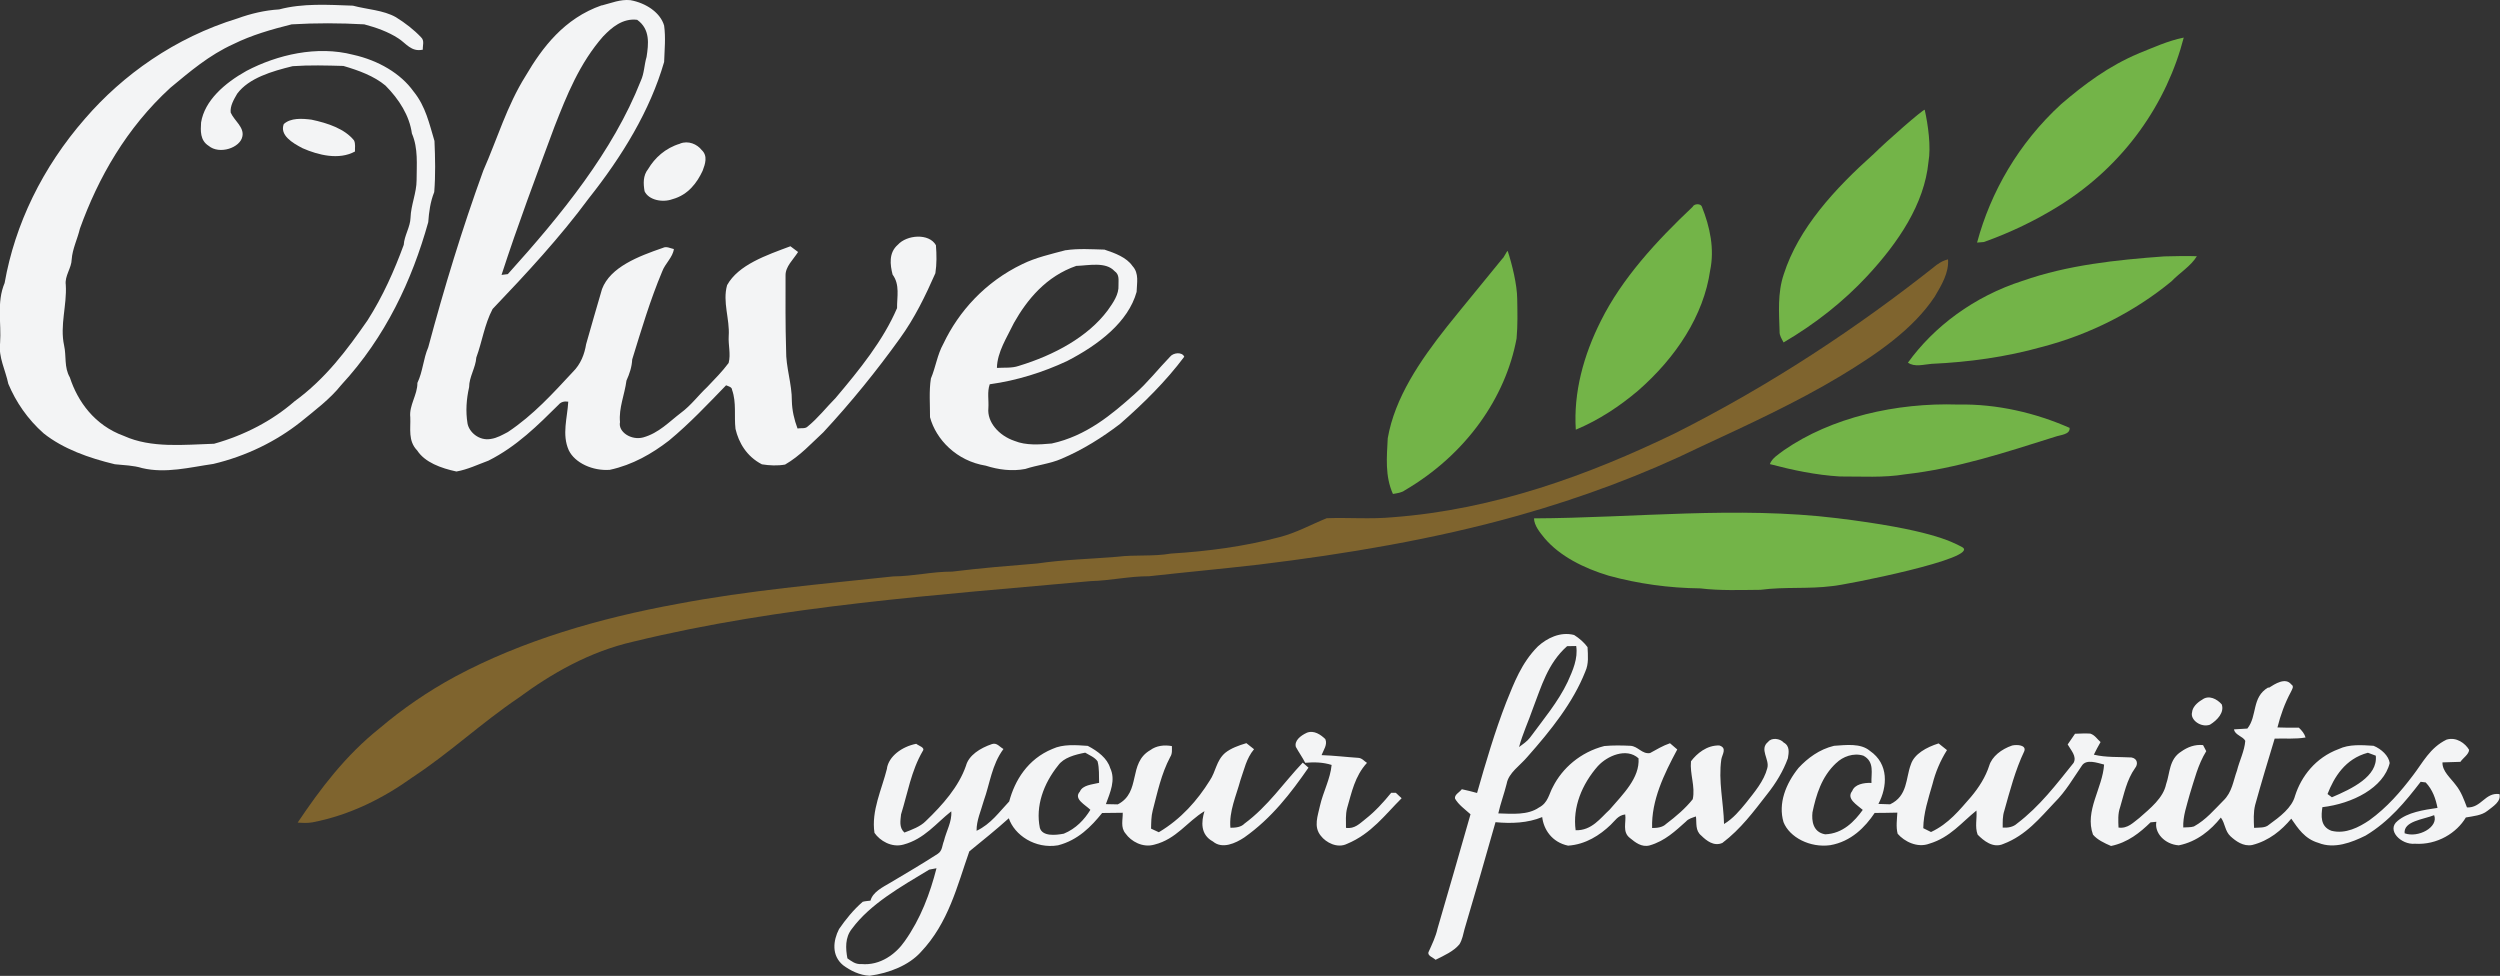
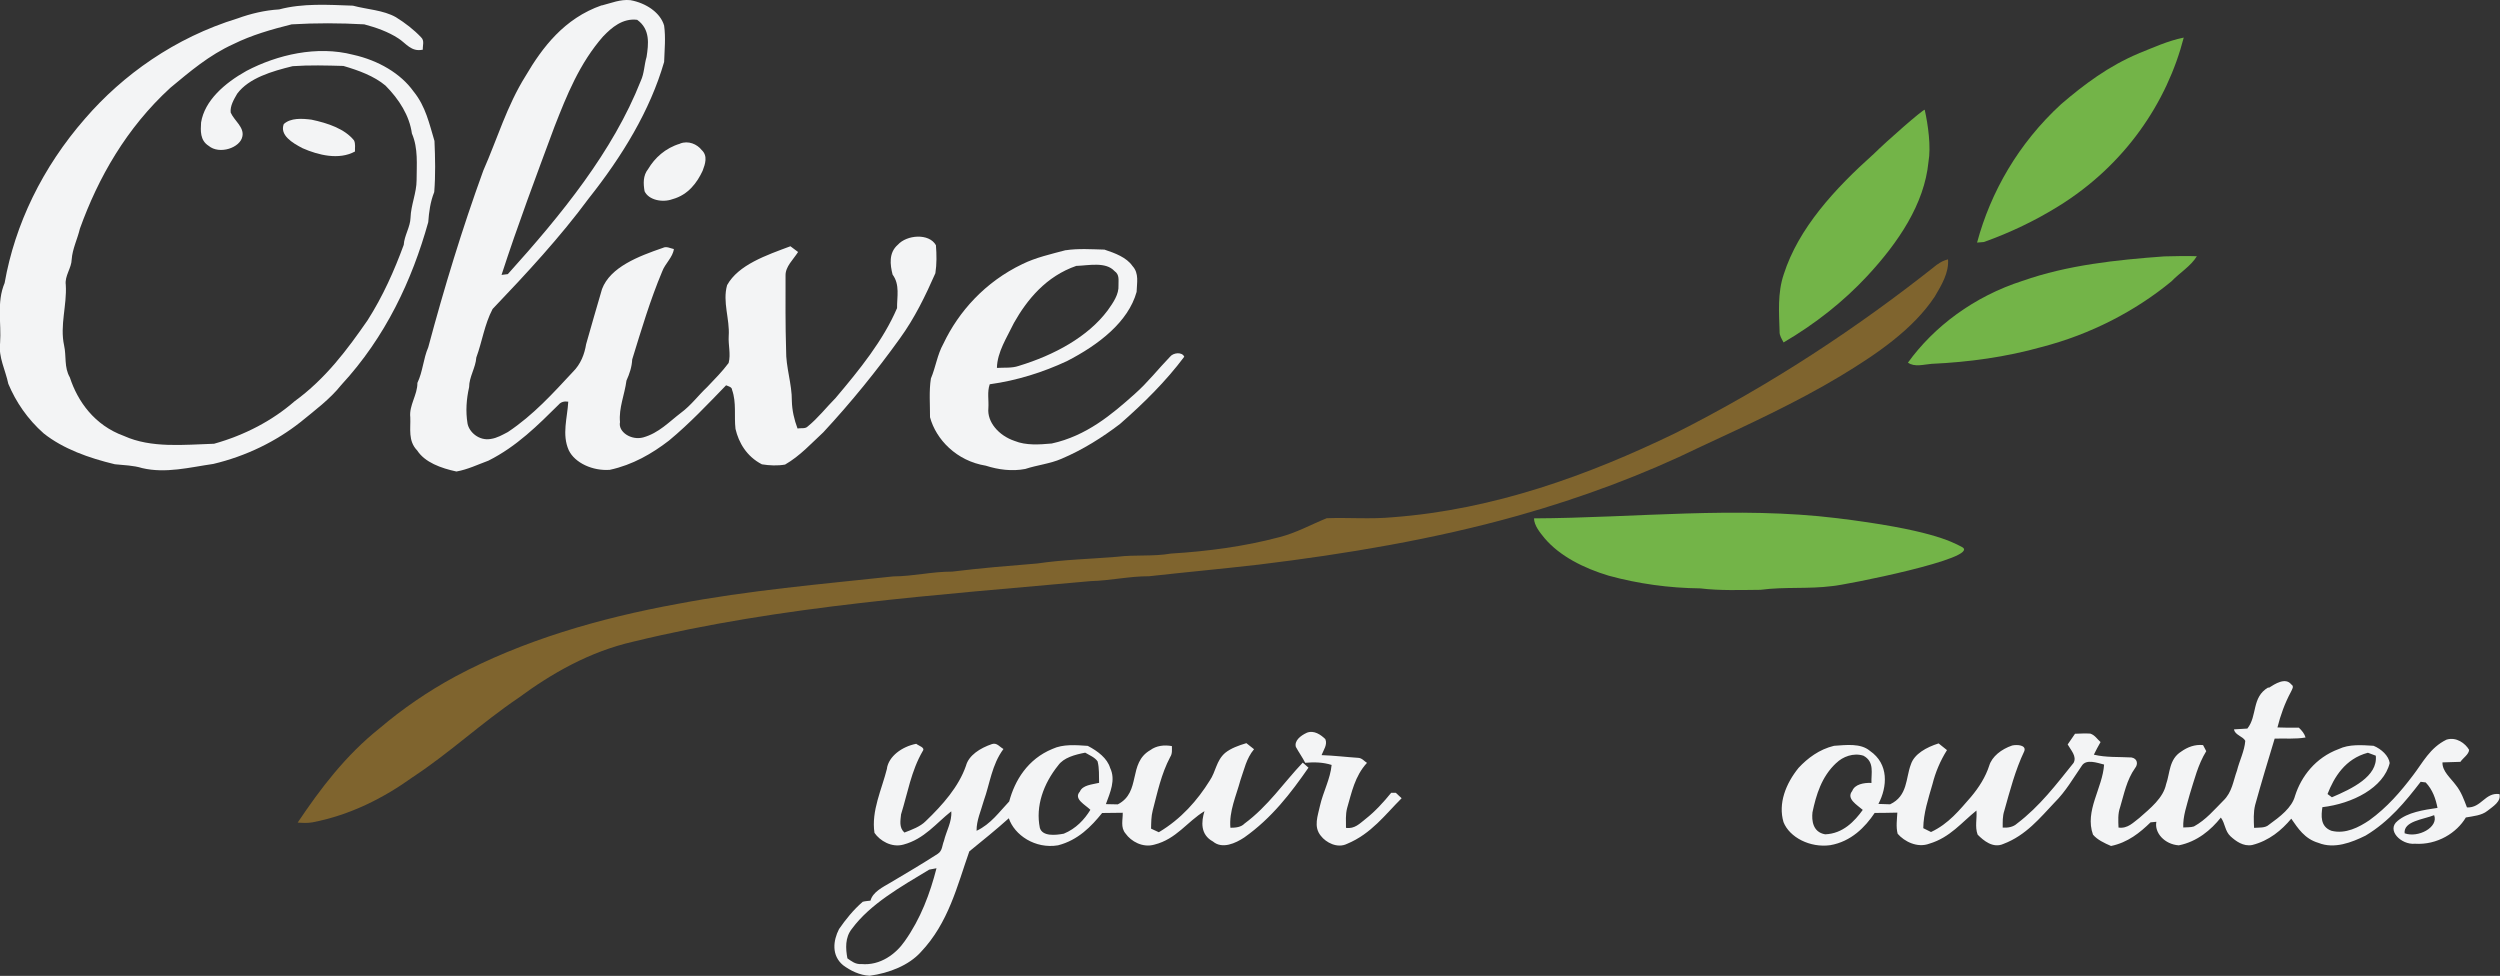
<svg xmlns="http://www.w3.org/2000/svg" id="Layer_2" data-name="Layer 2" viewBox="0 0 313.19 122.25">
  <rect x="0" y="0" width="313.19" height="122.25" fill="#333333" stroke="none" />
  <defs>
    <style>
      .cls-1 {
        fill: #f3f4f5;
      }

      .cls-1, .cls-2, .cls-3 {
        stroke-width: 0px;
      }

      .cls-2 {
        fill: #73b448;
      }

      .cls-3 {
        fill: #7f642e;
      }
    </style>
  </defs>
  <g id="Layer_1-2" data-name="Layer 1">
    <g>
      <path class="cls-1" d="M75.4.68c1.16-.29,2.31-.79,3.57-.66,1.99.36,3.77,1.58,4.23,3.19.21,1.51.05,3.04,0,4.55-1.76,6.09-5.25,11.81-9.44,17.09-3.58,4.85-7.78,9.39-12.05,13.86-1.02,1.94-1.3,4.07-2.04,6.08-.08,1.27-.9,2.43-.9,3.71-.34,1.5-.45,3.04-.2,4.55.19,1.07,1.44,2.21,2.92,1.94.8-.12,1.47-.52,2.14-.87,3.21-2.14,5.65-4.86,8.12-7.51,1.01-.99,1.48-2.26,1.68-3.5.65-2.3,1.32-4.61,1.99-6.9,1.04-2.75,4.55-4.1,7.63-5.16.45-.23.92.06,1.37.15-.13,1.03-1.1,1.82-1.46,2.8-1.52,3.62-2.62,7.33-3.76,11.03-.04.91-.33,1.79-.72,2.65-.22,1.74-.98,3.43-.81,5.2-.26,1.22,1.4,2.32,2.9,1.92,1.97-.55,3.26-1.96,4.72-3.07,1.3-.96,2.17-2.18,3.3-3.24.93-.98,1.9-1.95,2.69-3.02.29-1.1-.06-2.25.01-3.37.15-2.13-.8-4.27-.2-6.38,1.41-2.55,4.93-3.75,7.93-4.87.32.24.65.48.96.72-.6.95-1.6,1.83-1.57,2.95,0,3.11-.03,6.22.07,9.33-.04,2.15.74,4.25.72,6.4.03,1.16.29,2.31.71,3.43.41-.08.95.06,1.25-.23,1.34-1.09,2.34-2.4,3.52-3.59,3-3.55,5.96-7.2,7.7-11.26-.02-1.41.38-2.93-.56-4.2-.31-1.23-.51-2.73.66-3.74,1.11-1.24,3.9-1.48,4.77.06.09,1.17.11,2.35-.07,3.51-1.24,2.81-2.58,5.6-4.46,8.19-2.91,4.05-6.09,7.98-9.58,11.74-1.52,1.4-2.89,2.94-4.79,4.04-.95.17-1.96.12-2.9-.03-1.92-.99-2.91-2.72-3.31-4.44-.19-1.62.14-3.29-.43-4.89-.01-.35-.43-.44-.75-.57-2.3,2.37-4.55,4.77-7.16,6.93-2.1,1.62-4.54,3.04-7.41,3.66-2.12.16-4.38-.86-5.14-2.46-.88-1.98-.17-4.06-.06-6.08-.51-.08-.92.04-1.2.37-2.6,2.57-5.24,5.23-8.8,7.02-1.31.48-2.6,1.11-4.01,1.36-1.95-.42-3.95-1.15-4.91-2.63-1.18-1.21-.81-2.75-.87-4.16-.17-1.5.91-2.82.89-4.31.69-1.44.73-3.01,1.36-4.46,1.99-7.43,4.24-14.83,6.9-22.15,1.75-3.96,2.94-8.09,5.31-11.87,2.07-3.52,4.81-7.18,9.51-8.82ZM75.6,4.51c-3.01,3.42-4.6,7.44-6.14,11.37-2.29,6.17-4.61,12.33-6.63,18.56.2-.03.6-.08.79-.1,6.75-7.49,13.16-15.37,16.65-24.2.45-.97.43-2.01.73-3.01.24-1.59.49-3.46-1.18-4.65-1.83-.22-3.21.99-4.21,2.03Z" />
      <path class="cls-1" d="M34.97,1.18c2.96-.79,6.16-.58,9.24-.47,1.79.48,3.8.55,5.38,1.44,1.18.73,2.26,1.57,3.16,2.52.46.43.18,1.04.22,1.55-1.45.33-2.12-.82-3.08-1.42-1.24-.81-2.75-1.35-4.26-1.75-3.02-.17-6.07-.18-9.09,0-2.52.63-5.03,1.35-7.27,2.46-3.08,1.39-5.5,3.48-7.92,5.48-5.52,5.05-9.05,11.29-11.34,17.65-.3,1.29-.94,2.54-1.03,3.86-.02,1.09-.9,2.07-.74,3.19.16,2.54-.76,5.06-.21,7.59.3,1.33-.02,2.73.72,4,.97,2.98,3.07,5.99,6.77,7.33,3.44,1.56,7.52,1.1,11.3.98,3.86-1.08,7.33-2.92,10.07-5.31,3.92-2.85,6.63-6.51,9.16-10.16,1.92-3.01,3.34-6.21,4.53-9.45.07-1.17.82-2.23.85-3.4.05-1.59.76-3.12.76-4.71,0-1.95.22-3.96-.59-5.84-.3-2.21-1.59-4.27-3.31-6-1.42-1.19-3.35-1.9-5.27-2.46-2.11-.06-4.25-.12-6.36.03-2.61.64-5.47,1.48-6.94,3.44-.43.74-.91,1.54-.82,2.37.44,1.01,1.7,1.82,1.47,2.97-.25,1.45-2.89,2.33-4.23,1.2-1.1-.69-1.01-1.92-.95-2.92.44-2.74,2.93-4.93,5.69-6.47,3.85-2.02,8.82-3.2,13.36-2.02,3.15.7,5.96,2.34,7.57,4.6,1.52,1.86,1.98,4.08,2.62,6.2.09,2.13.14,4.27-.03,6.4-.49,1.22-.66,2.49-.75,3.77-2.02,7.24-5.33,14.38-10.91,20.41-1.39,1.75-3.31,3.18-5.11,4.65-3.04,2.4-6.78,4.25-10.91,5.23-2.93.42-5.95,1.22-8.91.52-1.1-.34-2.27-.36-3.42-.48-3.26-.78-6.48-1.93-8.91-3.86-2.03-1.79-3.49-3.95-4.44-6.22-.35-1.7-1.25-3.34-1.03-5.09.18-2.51-.46-5.11.57-7.54,1.29-7.34,4.73-14.48,10.08-20.6,4.72-5.46,11.23-10.13,19.12-12.55,1.63-.59,3.37-1.01,5.17-1.12Z" />
      <path class="cls-2" d="M267.95,6.68c1.83-.73,3.63-1.57,5.62-1.97-2.09,8.11-7.34,15.96-15.7,21.13-2.87,1.78-6.02,3.3-9.34,4.48-.21.02-.63.05-.85.07,1.7-6.32,5.17-12.42,10.54-17.35,2.86-2.45,5.97-4.79,9.74-6.36Z" />
-       <path class="cls-2" d="M241.12,13.75c.42,1.88.81,4.63.47,6.54-.51,5.27-3.78,10.1-7.68,14.3-2.95,3.17-6.48,5.97-10.47,8.31-.23-.44-.53-.88-.5-1.36-.07-2.4-.27-4.83.52-7.17,1.84-5.77,6.38-10.71,11.3-15.11,1.64-1.62,6.07-5.5,6.37-5.52Z" />
+       <path class="cls-2" d="M241.12,13.75c.42,1.88.81,4.63.47,6.54-.51,5.27-3.78,10.1-7.68,14.3-2.95,3.17-6.48,5.97-10.47,8.31-.23-.44-.53-.88-.5-1.36-.07-2.4-.27-4.83.52-7.17,1.84-5.77,6.38-10.71,11.3-15.11,1.64-1.62,6.07-5.5,6.37-5.52" />
      <path class="cls-1" d="M35.55,15.54c.87-.79,2.28-.7,3.47-.55,2.03.43,4.16,1.14,5.33,2.6.21.44.1.93.12,1.39-2.01,1.1-4.61.45-6.56-.41-1.3-.67-2.89-1.64-2.36-3.03Z" />
      <path class="cls-1" d="M85.19,17.99c1.04-.42,2.15.08,2.71.8.8.74.44,1.77.12,2.61-.68,1.46-1.79,3.01-3.77,3.55-1.27.47-3,.1-3.5-.99-.16-.93-.22-1.96.45-2.79.82-1.38,2.14-2.62,3.99-3.17Z" />
-       <path class="cls-2" d="M212.06,25.88c.2-.37.98-.41,1.14,0,1.03,2.57,1.6,5.32,1.04,8-.81,5.63-4.25,10.89-9.04,15.07-2.27,1.92-4.85,3.65-7.79,4.88-.3-4.66.97-9.33,3.15-13.65,2.64-5.29,6.92-9.96,11.51-14.29Z" />
      <path class="cls-1" d="M133.51,31.35c1.58-.24,3.24-.12,4.85-.08,1.34.44,2.78.99,3.5,2.04.88.94.55,2.17.53,3.26-1.05,3.77-4.76,6.63-8.73,8.67-2.98,1.39-6.25,2.43-9.67,2.9-.34.97-.1,2-.17,3-.17,1.72,1.29,3.43,3.29,4.1,1.42.58,3.11.46,4.65.32,4.34-.95,7.53-3.64,10.4-6.21,1.64-1.45,2.93-3.12,4.42-4.66.38-.5,1.5-.65,1.78,0-2.27,3.04-5.07,5.82-8.06,8.43-2.21,1.68-4.62,3.21-7.33,4.36-1.42.62-3.05.78-4.53,1.27-1.66.32-3.38.09-4.94-.41-3.69-.6-6.24-3.3-6.99-6.07.01-1.62-.14-3.25.11-4.85.61-1.44.79-2.97,1.57-4.37,1.9-4,5.2-7.72,9.9-9.97,1.67-.82,3.58-1.25,5.42-1.74ZM134.86,33.3c-3.82,1.31-6.2,4.26-7.83,7.14-.88,1.83-2.1,3.65-2.14,5.65.9-.06,1.87.05,2.73-.25,4.48-1.36,8.69-3.66,11.15-6.96.69-.97,1.42-2.01,1.35-3.15-.02-.61.16-1.32-.5-1.77-1.09-1.19-3.18-.71-4.75-.65Z" />
      <path class="cls-2" d="M253.4,35.18c5.58-1.97,11.7-2.62,17.73-3.06,1.35-.02,2.71-.08,4.08-.02-.73,1.23-2.15,2.07-3.17,3.14-4.5,3.71-10.1,6.64-16.3,8.24-4.42,1.24-9.08,1.89-13.76,2.1-.98.08-2.13.44-2.96-.15,3.25-4.5,8.24-8.28,14.37-10.25Z" />
-       <path class="cls-2" d="M188.21,32.39c.14,0,.54-.95.67-.95.55,1.67,1.18,4.26,1.19,6,.03,1.66.07,3.31-.08,4.97-1.38,7.41-6.32,14.52-14.01,19.02-.4.3-.96.36-1.48.45-1.01-2.24-.77-4.65-.65-6.98.89-5.08,4.02-9.68,7.42-13.98,2.29-2.86,4.65-5.68,6.95-8.53Z" />
      <path class="cls-3" d="M242.71,33.13c.37-.29.82-.51,1.33-.64.13,1.66-.8,3.21-1.67,4.68-2.71,4.08-7.21,7.16-11.78,9.92-5.55,3.34-11.59,6.11-17.59,8.9-7.18,3.5-14.85,6.36-22.8,8.6-10.52,2.96-21.49,4.8-32.49,6.14-4.58.53-9.18.95-13.76,1.46-2.47-.01-4.86.55-7.32.61-19.21,1.75-38.69,3.05-57.28,7.58-5.53,1.26-10.28,4.01-14.43,7.07-4.63,3.13-8.57,6.85-13.25,9.93-3.58,2.57-7.78,4.73-12.53,5.64-.61.11-1.24.07-1.85.03,2.84-4.23,5.98-8.4,10.27-11.82,2.85-2.42,6.02-4.61,9.48-6.48,8.38-4.49,18.03-7.31,27.86-9.1,8.88-1.69,17.97-2.47,27.01-3.44,2.48-.01,4.89-.61,7.38-.6,3.55-.44,7.11-.73,10.67-1.02,3.3-.49,6.66-.56,10-.84,2.23-.28,4.51-.01,6.72-.4,4.61-.28,9.22-.89,13.61-2.06,2.12-.54,3.95-1.58,5.92-2.37,2.75-.1,5.51.14,8.25-.12,12.73-.95,24.6-5.3,35.38-10.52,11.96-6.02,22.89-13.24,32.87-21.17Z" />
-       <path class="cls-2" d="M223.5,56.39c5.92-4.09,14-5.96,21.79-5.71,4.89-.1,9.73,1.05,13.98,2.92.09.86-1.16.87-1.89,1.14-6.08,1.91-12.19,3.95-18.72,4.68-2.69.45-5.46.26-8.18.27-3-.18-5.92-.8-8.76-1.55.27-.75,1.09-1.23,1.78-1.75Z" />
      <path class="cls-2" d="M192.16,64.94c12.66-.06,25.43-1.56,38.01-.02,11.41,1.4,14.23,2.87,15.62,3.61,2.59,1.37-14.96,4.82-16.24,4.89-2.98.39-6.02.07-9,.47-2.52.02-5.06.12-7.55-.18-3.9-.04-7.79-.58-11.47-1.59-3.13-.94-6.12-2.45-8.02-4.68-.62-.77-1.3-1.57-1.34-2.51Z" />
-       <path class="cls-1" d="M192.67,80.97c1.1-1,2.79-1.88,4.53-1.42.67.42,1.25.94,1.68,1.52.05,1.02.17,2.08-.28,3.06-1.53,3.89-4.32,7.37-7.25,10.68-.92,1.1-2.36,2-2.6,3.37-.31,1.25-.77,2.47-1.05,3.72,1.73.05,3.7.24,5.1-.74,1.15-.59,1.25-1.72,1.76-2.62,1.15-2.27,3.4-4.31,6.42-5.08,1.09-.1,2.19-.08,3.27-.03.95.05,1.47,1.08,2.46.91.81-.44,1.59-.92,2.5-1.23.3.26.6.52.91.78-1.67,3.11-3.26,6.41-3.15,9.84.64,0,1.32-.08,1.75-.51,1.24-.94,2.43-1.95,3.34-3.1.34-1.59-.38-3.16-.22-4.75.73-.97,1.99-2.03,3.55-1.98,1.02.31.34,1.15.25,1.74-.39,2.71.28,5.4.34,8.1,1.15-.7,1.95-1.67,2.73-2.62,1.08-1.37,2.28-2.77,2.69-4.38.32-1.1-1.05-2.38.11-3.3.43-.57,1.52-.41,1.94.09.81.44.64,1.29.53,1.97-.58,1.6-1.5,3.13-2.62,4.53-1.66,2.13-3.28,4.34-5.59,6.08-1.07.47-2.01-.3-2.63-.91-.8-.64-.57-1.6-.68-2.41-.45.16-.95.29-1.24.63-1.31,1.17-2.64,2.45-4.56,3-1.02.27-1.82-.4-2.46-.92-1.01-.76-.45-1.98-.6-2.96-.92.11-1.29.81-1.82,1.3-1.34,1.29-3.15,2.47-5.34,2.61-2.03-.43-3.06-2.04-3.24-3.58-1.81.75-3.86.83-5.85.64-1.26,4.47-2.56,8.94-3.88,13.4-.17.64-.27,1.3-.64,1.9-.72.87-1.9,1.4-2.99,1.94-.31-.3-1.05-.51-.88-.97.44-.97.91-1.94,1.13-2.95,1.39-4.77,2.77-9.53,4.13-14.31-.69-.62-1.51-1.2-1.94-1.96-.11-.5.58-.8.85-1.18.64.13,1.27.3,1.91.47,1.09-3.82,2.21-7.64,3.66-11.38.98-2.42,1.91-4.92,3.93-6.95ZM196.31,80.96c-2.43,2.16-3.22,5.07-4.26,7.76-.56,1.63-1.31,3.22-1.75,4.87.48-.36,1.01-.71,1.36-1.17,1.68-2.28,3.55-4.51,4.73-7,.65-1.44,1.31-2.93,1.07-4.49-.38,0-.76.01-1.15.02ZM200.21,95.93c-2.06,2.33-3.21,5.23-2.82,8.08,2.02.06,3.1-1.52,4.26-2.58,1.66-1.93,3.79-3.97,3.62-6.43-1.53-1.39-3.95-.27-5.05.93Z" />
      <path class="cls-1" d="M284.24,86.16c.74-.47,2.07-1.35,2.8-.42.41.24.08.64-.04.93-.77,1.43-1.31,2.93-1.69,4.46.89.04,1.78.04,2.68.03.38.36.71.76.84,1.23-1.27.22-2.58.1-3.87.14-.84,2.77-1.67,5.52-2.44,8.3-.24.95-.18,1.92-.14,2.88.64-.05,1.4.04,1.86-.39,1.39-1.01,2.89-2.13,3.28-3.64.76-2.38,2.54-4.76,5.46-5.84,1.31-.63,2.91-.5,4.37-.41,1,.41,1.9,1.27,2.02,2.16-.75,3.11-4.68,5.09-8.43,5.53-.15,1.03-.3,2.44,1.14,2.96,1.76.44,3.45-.45,4.74-1.32,2.23-1.61,3.94-3.6,5.48-5.64,1.21-1.57,2.11-3.45,4.19-4.46,1.23-.38,2.36.47,2.83,1.28-.04.58-.75,1-1.09,1.5-.75.03-1.51.05-2.25.07-.03,1.11,1,1.93,1.66,2.82.7.86,1.04,1.86,1.41,2.82,1.82.09,2.25-1.91,4.07-1.67.23.93-.78,1.53-1.52,2.11-.71.57-1.75.65-2.69.82-1.13,1.92-3.58,3.47-6.38,3.29-1.73.16-3.6-1.71-2.18-2.85,1.28-1.09,3.24-1.38,5.01-1.64-.22-1.12-.6-2.27-1.48-3.19-.16-.02-.48-.07-.63-.08-1.89,2.46-3.94,4.97-6.9,6.74-1.72.85-3.92,1.72-5.91.91-1.73-.5-2.57-1.84-3.4-3.03-1.19,1.43-2.78,2.77-4.9,3.3-1.11.21-2.05-.49-2.71-1.09-.72-.67-.66-1.61-1.21-2.35-1.23,1.54-2.96,3.02-5.27,3.48-1.78-.12-3.08-1.58-2.81-2.95-.18.01-.54.04-.73.07-1.31,1.28-2.85,2.53-4.95,2.96-.85-.37-1.71-.77-2.26-1.42-1.07-2.98,1.21-5.84,1.39-8.78-.88-.22-2.24-.73-2.79.15-1.08,1.56-2,3.2-3.41,4.6-1.83,1.93-3.58,4.12-6.41,5.19-1.3.59-2.5-.42-3.23-1.16-.37-.99-.06-2.01-.15-3.02-1.85,1.48-3.31,3.38-5.9,4.15-1.49.57-3.14-.27-3.97-1.24-.23-.88-.08-1.78-.04-2.65-.95.02-1.9.04-2.84.04-1.19,1.78-2.95,3.59-5.57,4.04-2.52.35-5.1-.98-5.85-2.89-.69-2.34.28-4.81,1.89-6.8,1.13-1.21,2.58-2.31,4.44-2.76,1.52-.1,3.33-.35,4.49.63,2.41,1.65,2.19,4.51,1.07,6.65.36.01,1.09.04,1.46.05,2.23-1.05,1.95-3.27,2.6-4.98.42-1.33,1.96-2.17,3.48-2.65.34.28.69.56,1.05.84-.85,1.35-1.45,2.79-1.82,4.27-.52,1.81-1.13,3.64-1.15,5.51.24.12.72.37.97.48,2.21-1.03,3.58-2.77,5-4.39,1.01-1.2,1.84-2.52,2.29-3.92.35-1.15,1.52-2.07,2.88-2.53.65-.14,1.78-.05,1.52.7-1.15,2.42-1.8,4.96-2.51,7.48-.23.69-.2,1.4-.2,2.11.66.04,1.32-.08,1.77-.49,2.9-2.2,4.97-4.96,7.11-7.62.44-.82-.34-1.59-.74-2.31.3-.45.61-.9.92-1.34.63-.02,1.28-.06,1.91-.02.59.19.87.7,1.29,1.06-.3.52-.58,1.04-.84,1.58,1.53.37,3.14.26,4.72.35.78.15.82.87.45,1.32-1.07,1.51-1.38,3.25-1.88,4.91-.3.83-.23,1.7-.2,2.55,1.15.17,1.86-.65,2.59-1.19,1.42-1.24,3.02-2.53,3.37-4.24.5-1.39.35-3.13,1.91-4.1.75-.53,1.68-.91,2.72-.8.1.19.3.57.4.76-1.05,1.71-1.49,3.59-2.07,5.42-.36,1.37-.87,2.73-.81,4.14.44-.04.92.01,1.34-.13,1.52-.84,2.55-2.1,3.68-3.23,1.11-1.06,1.24-2.49,1.71-3.76.31-1.25.94-2.45,1.04-3.73-.26-.56-1.32-.73-1.41-1.44.55-.04,1.11-.07,1.67-.1,1.28-1.6.51-3.92,2.61-5.15ZM291.58,99.47c.14.1.41.3.55.41,2.52-1.07,5.77-2.62,5.5-5.21-.25-.09-.75-.28-.99-.37-2.86.76-4.24,3.08-5.06,5.18ZM230.04,95.58c-1.85,1.72-2.52,4.01-2.98,6.18-.11,1.02.03,2.49,1.59,2.76,2.24-.08,3.7-1.66,4.71-3.06-.73-.64-2.1-1.4-1.32-2.37.31-.83,1.43-1.05,2.41-1.01-.06-1.16.43-2.64-1.01-3.41-1.25-.4-2.6.13-3.39.91ZM301.24,104.39c1.68.62,4.28-.75,3.7-2.27-1.33.54-3.85.74-3.7,2.27Z" />
-       <path class="cls-1" d="M275.83,87.69c.88-.71,1.94-.09,2.5.55.35,1-.53,1.97-1.48,2.55-1.15.4-2.49-.63-2.24-1.54.05-.64.59-1.19,1.22-1.57Z" />
      <path class="cls-1" d="M163.7,91.8c.92-.37,1.78.26,2.33.79.3.69-.22,1.36-.47,2.01,1.54.05,3.07.24,4.6.34.48.03.73.41,1.09.63-1.53,1.66-1.92,3.73-2.49,5.67-.21.81-.14,1.65-.14,2.47,1.08.17,1.74-.56,2.41-1.08,1.26-.99,2.3-2.14,3.25-3.31.14,0,.43,0,.58,0,.24.22.48.45.73.68-2.05,2.04-3.81,4.46-6.83,5.71-1.22.61-2.65-.16-3.29-1-.95-1.14-.37-2.53-.11-3.76.39-1.73,1.3-3.37,1.46-5.12-1.06-.34-2.19-.37-3.31-.27-.34-.68-.81-1.32-1.17-1.99-.21-.77.57-1.4,1.35-1.76Z" />
      <path class="cls-1" d="M111.11,96.26c.24-1.5,1.85-2.72,3.67-3.08.31.26,1.15.46.82.9-1.46,2.51-1.89,5.28-2.72,7.94-.07.76-.28,1.64.42,2.28.96-.37,1.98-.74,2.66-1.42,2.16-2.07,4.14-4.33,5.05-6.94.35-1.32,1.77-2.22,3.27-2.73.62-.2.97.39,1.43.62-1.47,1.98-1.69,4.32-2.47,6.49-.34,1.24-.92,2.47-.9,3.76,1.79-.84,2.86-2.39,4.09-3.68.69-2.59,2.29-5.3,5.42-6.58,1.33-.62,2.94-.48,4.42-.38,1.27.66,2.44,1.56,2.8,2.76.73,1.51,0,3.08-.53,4.54.37,0,1.11.03,1.49.03,2.98-1.54,1.23-5.17,4.08-6.8.74-.55,1.73-.68,2.7-.5,0,.46.07.94-.21,1.36-1.13,2.14-1.6,4.44-2.19,6.69-.2.75-.19,1.52-.21,2.29.24.12.73.34.97.45,2.8-1.66,4.85-4.01,6.38-6.47.77-1.12.81-2.5,1.93-3.47.73-.59,1.7-.93,2.66-1.22.31.26.63.51.96.76-.97,1.16-1.23,2.55-1.7,3.86-.53,1.97-1.45,3.93-1.26,5.98.65,0,1.34-.07,1.76-.52,2.98-2.2,4.88-5.09,7.3-7.64.18.16.54.47.72.63-2.19,3.16-4.6,6.32-8.05,8.75-1.06.7-2.74,1.5-3.92.5-1.6-.87-1.46-2.49-1.06-3.8-2.17,1.32-3.52,3.5-6.27,4.19-1.47.43-2.93-.41-3.61-1.38-.67-.78-.33-1.75-.36-2.61-.86.02-1.72.03-2.58.03-1.35,1.68-3.02,3.41-5.53,4.05-2.86.48-5.46-1.29-6.16-3.39-1.59,1.43-3.28,2.79-4.95,4.15-1.52,4.32-2.6,8.96-6.09,12.63-1.49,1.64-3.92,2.61-6.39,2.95-1.26-.06-2.43-.65-3.33-1.32-1.48-1.22-1.25-3.09-.51-4.53.84-1.21,1.78-2.39,2.97-3.42.31-.08.65-.1.97-.14.29-1.09,1.52-1.68,2.56-2.29,1.98-1.18,3.96-2.34,5.86-3.57.61-.39.55-1.08.78-1.61.29-1.24,1.03-2.43.92-3.72-1.88,1.47-3.36,3.47-6,4.17-1.48.41-2.95-.49-3.62-1.47-.42-2.76.92-5.44,1.58-8.1ZM132.56,95.89c-1.84,2.29-2.85,5.11-2.29,7.83.33,1.08,1.95.92,3,.72,1.53-.63,2.59-1.78,3.33-2.99-.63-.63-2.15-1.36-1.32-2.28.35-.83,1.51-.88,2.41-1.1-.03-.9.04-1.81-.19-2.69-.34-.5-1-.76-1.55-1.09-1.29.25-2.7.62-3.39,1.6ZM116.41,108.94c-3.57,2.16-7.38,4.29-9.69,7.42-.87,1.09-.79,2.47-.56,3.7.49.34,1.01.77,1.73.71,2.41.23,4.37-1.3,5.44-2.85,2.01-2.82,3.18-5.99,3.99-9.15-.23.04-.67.13-.9.17Z" />
    </g>
  </g>
</svg>